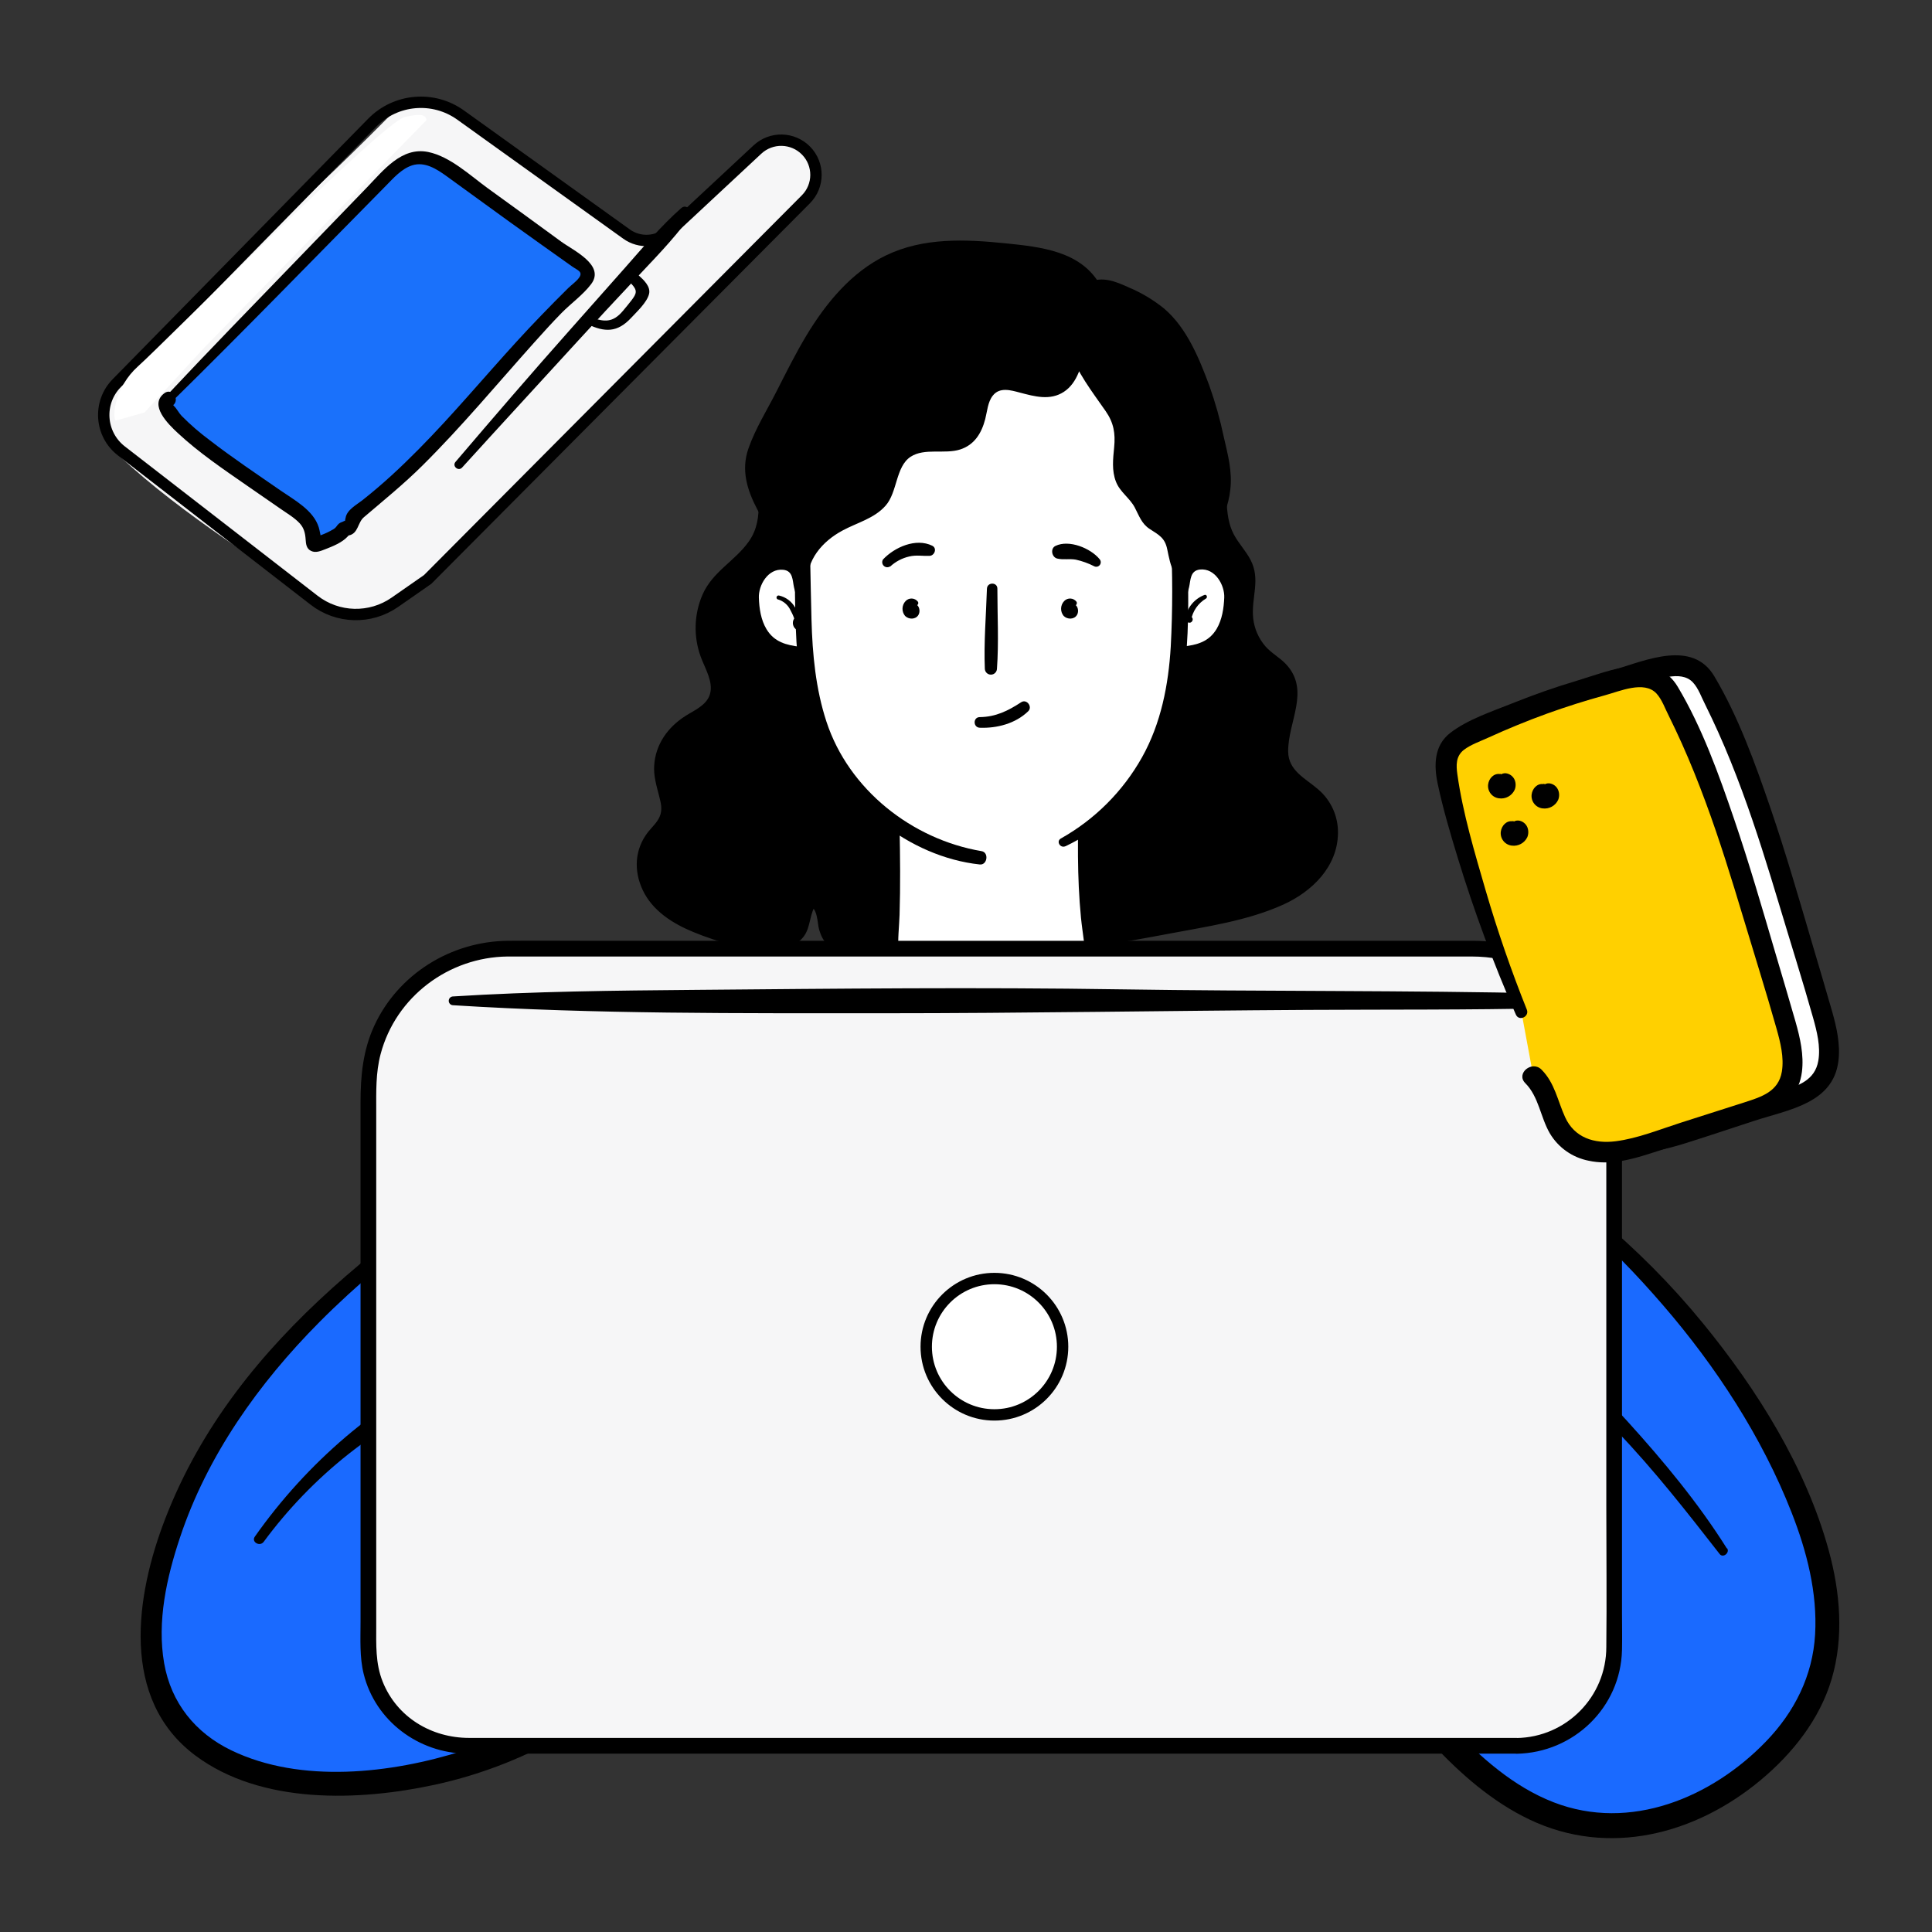
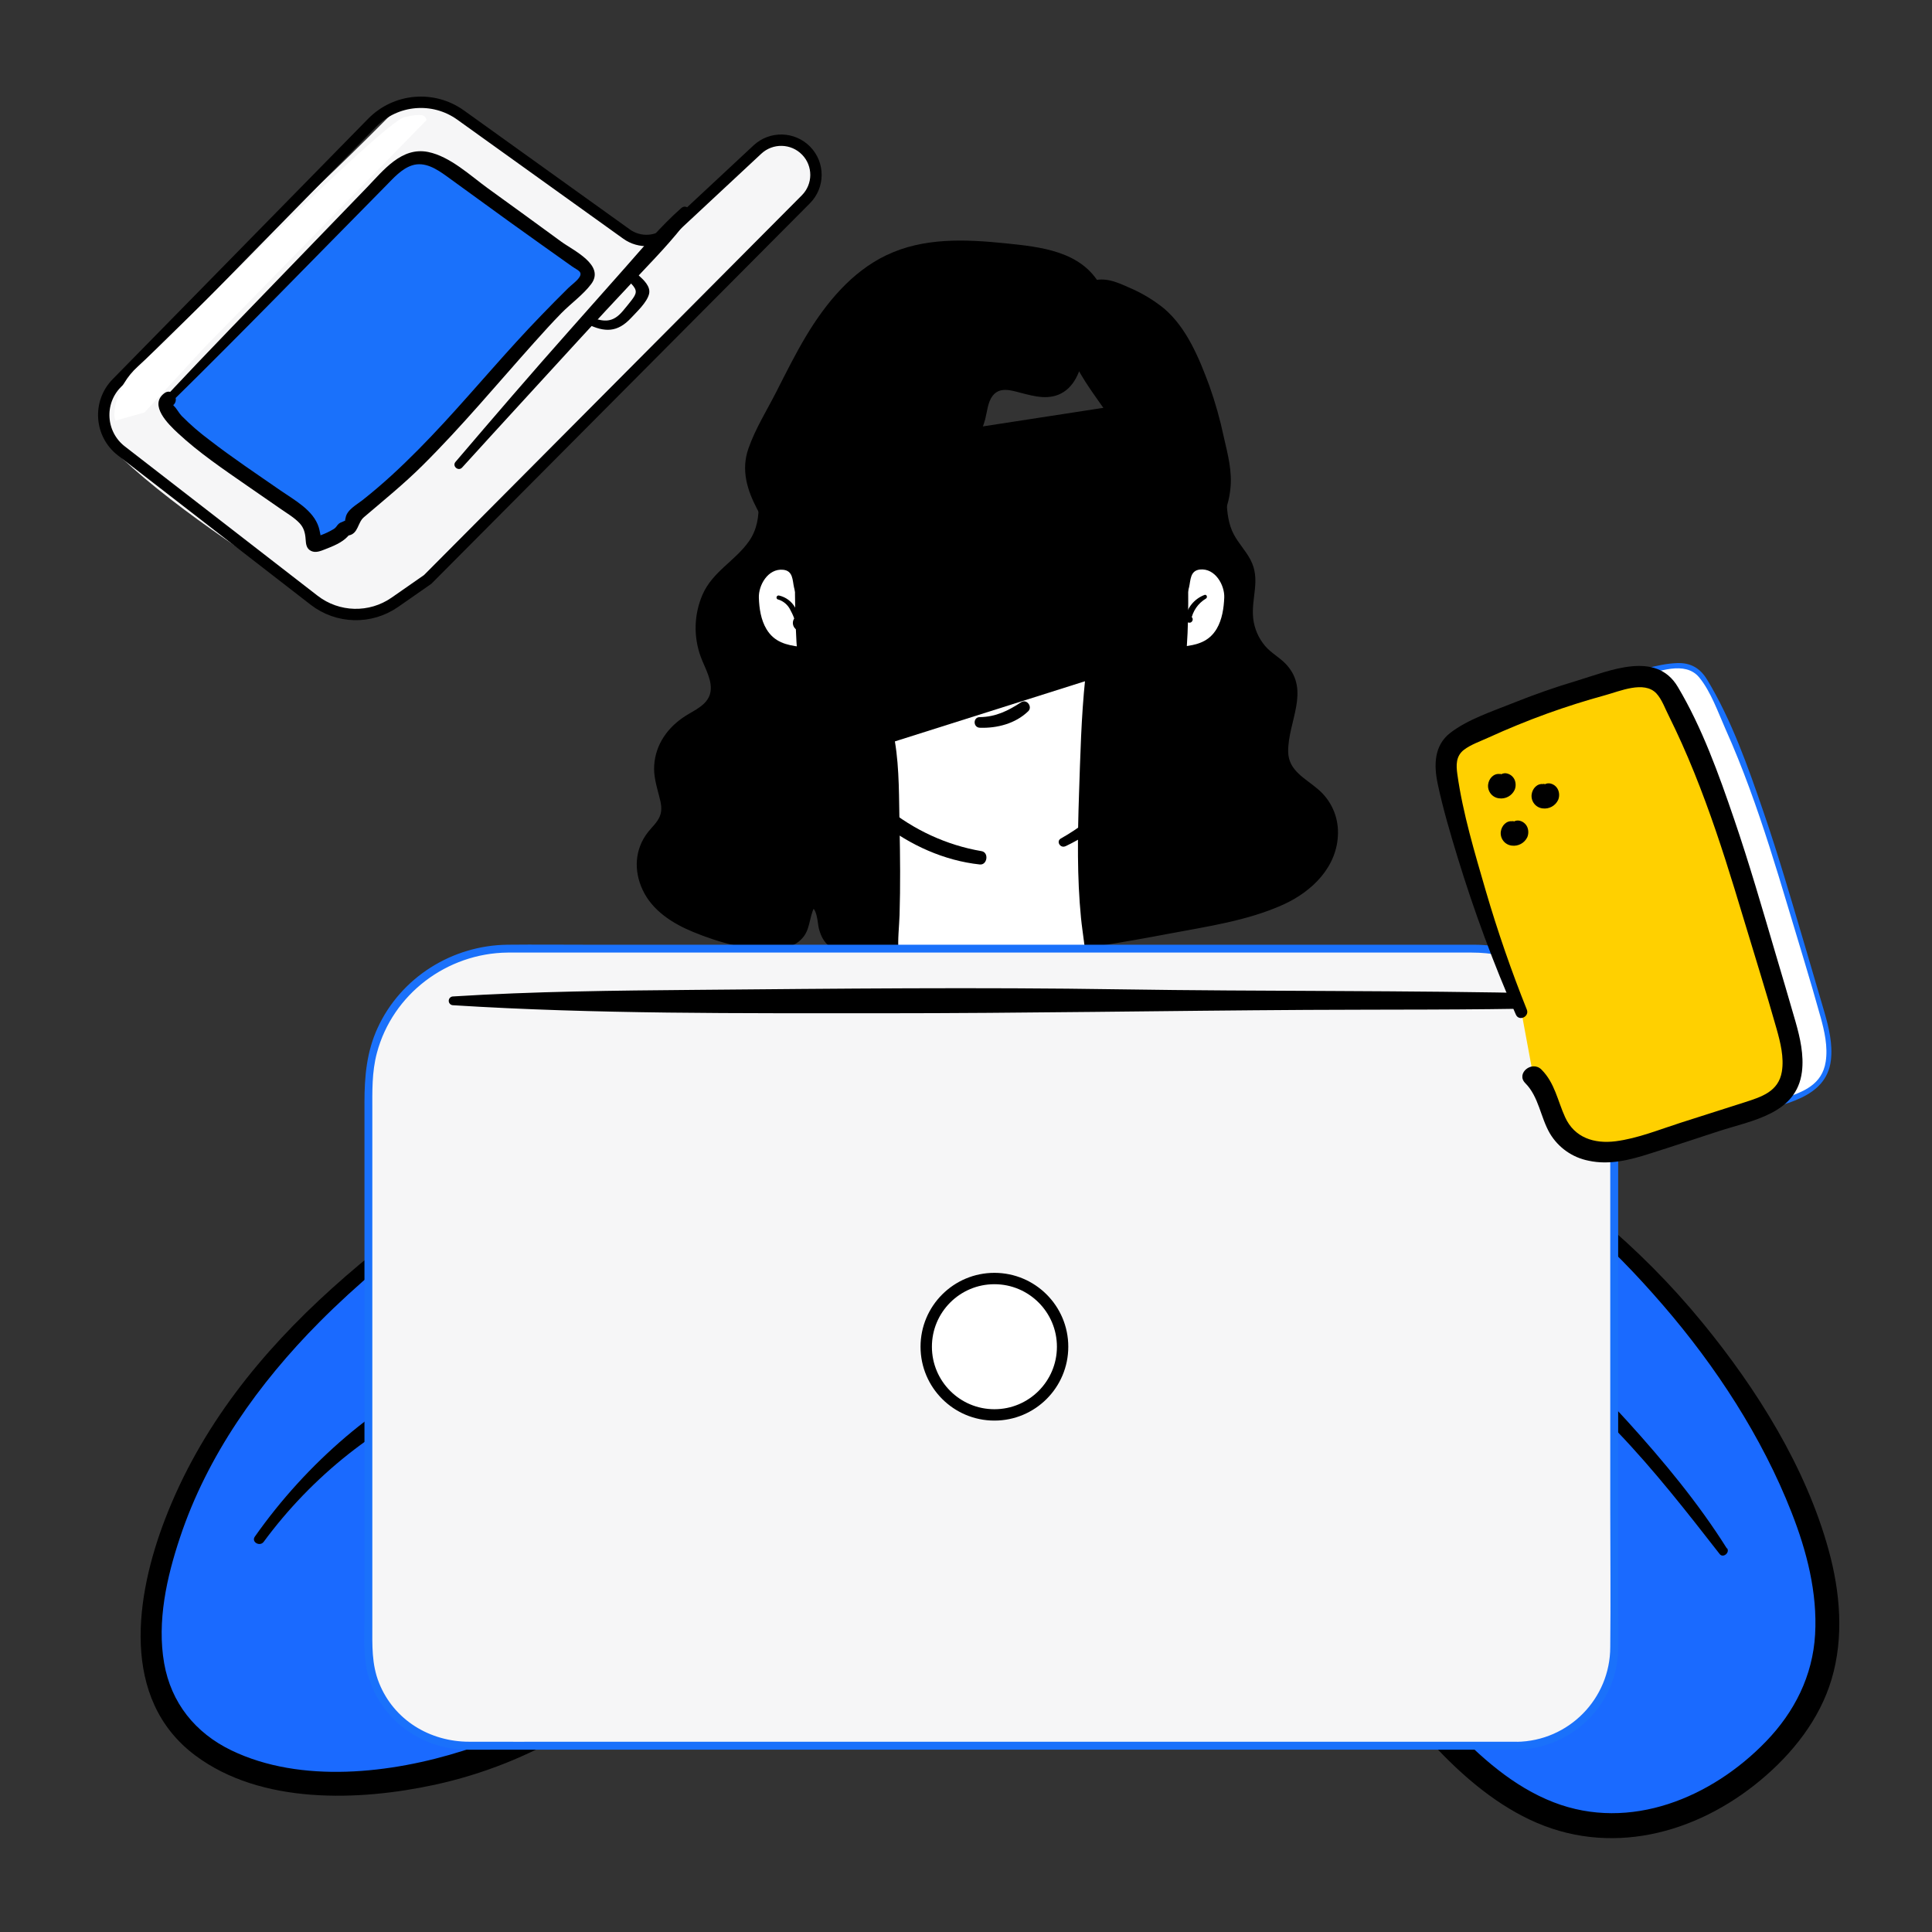
<svg xmlns="http://www.w3.org/2000/svg" width="170px" height="170px" viewBox="0 0 170 170" version="1.1">
  <rect x="0" y="0" width="170" height="170" fill="#333333" stroke="none" />
  <title>box-pricing-1@2x</title>
  <g id="box-pricing-1" stroke="none" stroke-width="1" fill="none" fill-rule="evenodd">
    <g transform="translate(9, 9)">
      <path d="M20.725,44.905 C14.761,41.149 6.835,36.102 1.69,31.286 C1.102,30.738 0.234,29.445 0.052,28.668 C-0.27,27.332 0.981,25.064 1.912,24.054 C9.29,16.031 17.019,9.54 24.687,1.795 C25.348,1.128 25.33,1.112 26.16,0.668 C28.435,-0.544 31.01,0.744 32.752,2.077 C37.544,5.716 42.638,9.274 47.644,12.623 C47.881,12.818 48.172,12.936 48.478,12.961 C48.865,12.946 49.178,12.649 49.445,12.368 L56.561,4.875 C57.87,3.502 59.039,2.653 60.857,3.206 C62.533,3.718 63.164,5.474 62.724,7.169 C62.284,8.863 60.938,9.405 59.724,10.669 C58.377,12.067 57.217,13.679 55.86,15.084 C46.378,24.893 36.224,34.669 25.724,44.406" id="Path" fill="#F6F6F7" fill-rule="nonzero" />
      <path d="M5.83,26.141 L24.813,6.704 C25.621,5.875 26.531,4.997 27.681,4.884 C28.872,4.766 29.963,5.5 30.932,6.201 L42.23,14.351 C42.464,14.52 42.721,14.715 42.767,15.002 C42.832,15.371 42.53,15.695 42.254,15.952 C35.313,22.412 29.94,30.534 22.357,36.228 C21.796,36.647 22.082,37.639 21.393,37.49 C21.119,37.43 21.682,37.767 19.664,38.619 C17.593,39.492 19.34,38.324 17.866,36.629 C16.72,35.31 3.691,27.582 5.833,26.146" id="Path" fill="#1A71FB" fill-rule="nonzero" />
      <path d="M5.896,26.201 C12.163,19.849 18.397,13.45 24.636,7.082 C25.366,6.345 26.112,5.487 27.125,5.16 C28.401,4.739 29.581,5.445 30.591,6.153 C32.459,7.469 34.301,8.835 36.158,10.174 C37.988,11.492 39.819,12.809 41.651,14.125 C42.191,14.512 42.904,15.024 42.312,15.703 C42.021,16.039 41.654,16.328 41.334,16.639 C40.53,17.426 39.74,18.224 38.963,19.036 C36.024,22.111 33.304,25.383 30.421,28.509 C28.943,30.108 27.424,31.671 25.818,33.143 C24.957,33.933 24.07,34.69 23.156,35.416 C22.589,35.864 22.204,36.126 21.861,36.727 C21.51,37.203 21.089,37.622 20.613,37.973 C20.418,38.105 18.957,38.959 18.707,38.674 C18.573,38.519 18.659,37.796 18.586,37.559 C18.154,36.165 16.494,35.333 15.384,34.565 C13.274,33.105 11.136,31.676 9.106,30.101 C8.66,29.756 4.939,27.022 5.927,26.29 C6.096,26.177 5.907,25.897 5.743,26.017 C3.841,27.431 12.182,32.759 13.049,33.357 C14.044,34.048 15.047,34.728 16.037,35.425 C16.587,35.812 17.218,36.192 17.685,36.681 C18.153,37.171 18.326,37.768 18.378,38.437 C18.392,38.673 18.35,38.909 18.581,39.051 C18.811,39.192 19.268,38.953 19.475,38.875 C20.026,38.663 20.791,38.378 21.204,37.928 C21.267,37.833 21.336,37.742 21.41,37.655 C21.435,37.638 21.34,37.795 21.619,37.656 C21.752,37.617 21.87,37.537 21.956,37.429 C21.997,37.361 22.032,37.29 22.058,37.215 C22.323,36.684 22.207,36.625 22.758,36.14 C24.45,34.647 26.219,33.268 27.825,31.676 C31.287,28.246 34.392,24.479 37.668,20.873 C38.467,19.996 39.274,19.126 40.105,18.277 C40.936,17.428 42.036,16.662 42.702,15.718 C42.955,15.365 43.017,15.054 42.799,14.671 C42.58,14.289 42.04,14.025 41.705,13.777 L40.094,12.609 C37.945,11.053 35.795,9.499 33.642,7.948 C32.163,6.877 30.456,5.189 28.607,4.804 C26.458,4.356 24.932,6.412 23.617,7.762 L17.652,13.886 C13.692,17.95 9.728,22.009 5.786,26.088 C5.707,26.171 5.84,26.285 5.92,26.204 L5.896,26.201 Z" id="Path" fill="#1A71FB" fill-rule="nonzero" />
      <path d="M6.099,26.37 C12.466,20.117 18.679,13.701 24.952,7.35 C25.62,6.674 26.325,5.858 27.255,5.553 C28.369,5.192 29.412,5.867 30.281,6.491 C32.138,7.827 33.98,9.188 35.839,10.523 C37.672,11.839 39.51,13.149 41.352,14.454 C41.798,14.769 42.309,14.898 41.974,15.406 C41.746,15.751 41.298,16.055 41.001,16.346 C40.199,17.132 39.415,17.937 38.632,18.744 C35.668,21.796 32.948,25.069 30.064,28.197 C28.586,29.796 27.064,31.359 25.457,32.829 C24.627,33.588 23.766,34.323 22.888,35.015 C22.396,35.405 21.515,35.861 21.41,36.57 C21.404,36.606 21.262,37.079 21.472,36.852 C21.436,36.876 21.322,36.815 21.283,36.844 C21.146,36.936 20.964,36.954 20.819,37.076 C20.588,37.276 20.646,37.374 20.341,37.565 C19.983,37.779 19.605,37.958 19.213,38.1 C19.085,38.136 18.96,38.18 18.839,38.234 L18.756,38.26 L19.189,38.633 C19.341,38.531 19.09,37.532 19.045,37.393 C18.572,35.887 16.917,35.013 15.702,34.171 C13.593,32.708 11.454,31.285 9.422,29.711 C8.556,29.068 7.741,28.361 6.983,27.595 C6.733,27.334 6.567,26.977 6.314,26.733 C6.146,26.564 6.314,26.598 6.202,26.681 C6.879,26.178 6.149,25.088 5.47,25.594 C4.054,26.644 5.84,28.355 6.655,29.113 C8.513,30.841 10.647,32.282 12.725,33.725 C13.721,34.417 14.723,35.099 15.716,35.793 C16.263,36.175 16.91,36.551 17.368,37.044 C17.749,37.457 17.857,37.919 17.893,38.457 C17.923,38.865 17.952,39.273 18.373,39.478 C18.793,39.682 19.252,39.469 19.634,39.322 C20.284,39.07 21.083,38.75 21.573,38.228 C21.64,38.156 21.85,37.958 21.845,37.849 C21.846,37.829 20.815,38.298 21.713,38.109 C22.528,37.935 22.471,36.981 23.011,36.519 C24.764,35.021 26.529,33.594 28.168,31.967 C31.627,28.537 34.748,24.778 37.994,21.151 C38.787,20.266 39.583,19.384 40.407,18.544 C41.232,17.704 42.313,16.935 43.018,15.997 C44.274,14.324 41.439,13.039 40.375,12.257 C38.235,10.69 36.089,9.131 33.938,7.578 C32.389,6.456 30.606,4.764 28.67,4.373 C26.331,3.901 24.72,6.01 23.285,7.494 L17.345,13.639 C13.403,17.718 9.445,21.778 5.565,25.916 C5.25,26.25 5.78,26.691 6.101,26.374 L6.099,26.37 L6.099,26.37 Z" id="Path" fill="#000000" fill-rule="nonzero" />
      <path d="M61.911,8.536 L28.633,41.984 L25.745,43.996 C23.592,45.495 20.715,45.422 18.641,43.816 L1.679,30.676 C-0.214,29.211 -0.404,26.422 1.273,24.713 L23.751,1.798 C25.824,-0.314 29.127,-0.6 31.532,1.125 L46.132,11.597 C47.293,12.43 48.88,12.329 49.926,11.354 L57.648,4.158 C58.868,3.022 60.771,3.068 61.934,4.262 C63.095,5.454 63.085,7.356 61.911,8.536 L61.911,8.536 Z" id="Path" stroke="#000000" />
      <path d="M3.135,23.243 C1.144,25.028 0.852,27.602 1.178,28.009 L3.718,27.292 L8.986,21.579 L28.536,1.56 C28.422,1.148 28.206,0.946 26.627,1.292 C24.668,1.72 5.625,21.012 3.135,23.243 L3.135,23.243 Z" id="Path" fill="#FFFFFF" fill-rule="nonzero" />
      <path d="M31.663,32.139 C35.061,28.395 38.491,24.676 41.901,20.943 C43.505,19.185 45.128,17.444 46.755,15.71 C48.437,13.907 50.224,12.122 51.668,10.126 C51.998,9.658 51.441,8.871 50.943,9.312 C49.149,10.898 47.587,12.758 46.004,14.551 C44.387,16.381 42.768,18.208 41.147,20.031 C37.743,23.861 34.408,27.742 31.082,31.641 C30.761,32.016 31.331,32.505 31.663,32.139 L31.663,32.139 Z" id="Path" fill="#000000" fill-rule="nonzero" />
      <path d="M42.684,19.516 C44.209,20.254 45.329,20.267 46.532,18.974 C47.042,18.424 47.919,17.617 48.109,16.876 C48.278,16.217 47.637,15.627 47.19,15.224 C46.714,14.795 46.129,15.517 46.552,15.968 C47.118,16.567 47.019,16.831 46.56,17.434 C46.315,17.749 46.062,18.057 45.806,18.362 C44.931,19.403 44.156,19.349 42.984,18.905 C42.573,18.75 42.277,19.33 42.683,19.529 L42.684,19.516 Z" id="Path" fill="#000000" fill-rule="nonzero" />
      <path d="M40.966,89.857 C33.283,94.919 25.551,100.023 18.969,106.452 C12.388,112.88 6.954,120.789 4.91,129.758 C3.982,133.823 3.846,138.371 6.116,141.869 C8.843,146.072 14.281,147.618 19.29,147.834 C30.913,148.339 42.652,143.14 50.09,134.193" id="Path" fill="#1A6AFF" fill-rule="nonzero" />
      <path d="M14.193,126.681 C16.327,123.784 18.838,121.184 21.658,118.949 C23.037,117.861 24.485,116.863 25.992,115.961 C26.718,115.527 27.459,115.111 28.217,114.724 C28.649,114.501 29.085,114.289 29.526,114.088 C29.748,113.987 29.971,113.887 30.193,113.792 C30.716,113.647 30.772,113.569 30.364,113.585 L29.661,112.886 L29.675,112.964 L29.942,111.996 L29.884,112.058 L31.074,111.905 L31.019,111.88 C29.888,111.369 28.952,112.875 30.031,113.569 L30.082,113.6 C30.48,113.856 30.938,113.716 31.272,113.447 C31.515,113.241 31.646,112.932 31.626,112.615 C31.614,112.171 31.32,111.785 30.896,111.656 C30.142,111.38 29.359,112.014 28.74,112.363 C27.899,112.842 27.067,113.338 26.253,113.861 C24.569,114.938 22.96,116.127 21.435,117.421 C18.407,120.002 15.716,122.955 13.425,126.209 C13.087,126.688 13.87,127.124 14.204,126.665 L14.193,126.681 L14.193,126.681 Z" id="Path" fill="#000000" fill-rule="nonzero" />
      <path d="M120.499,92.248 C124.25,93.361 127.545,95.632 130.551,98.133 C138.06,104.392 144.14,112.189 148.38,120.997 C151.293,127.063 153.275,134.307 150.418,140.404 C149.441,142.497 147.942,144.318 146.255,145.9 C142.108,149.789 136.398,152.376 130.771,151.558 C124.265,150.61 119.244,145.495 115.036,140.433 C113.414,138.484 111.817,136.483 109.852,134.87" id="Path" fill="#1A6AFF" fill-rule="nonzero" />
      <path d="M142.949,127.249 C140.443,123.262 137.369,119.557 134.211,116.075 C132.636,114.337 131.004,112.656 129.316,111.033 C128.426,110.179 127.518,109.34 126.591,108.517 C125.743,107.767 124.871,106.826 123.861,106.292 C123.082,105.891 122.434,106.815 122.971,107.46 C123.683,108.337 124.766,109.017 125.641,109.754 C126.515,110.49 127.421,111.285 128.286,112.072 C130.019,113.651 131.697,115.287 133.321,116.981 C136.57,120.376 139.433,124.043 142.319,127.745 C142.611,128.121 143.227,127.634 142.976,127.238 L142.949,127.249 L142.949,127.249 Z M40.702,89.407 C26.756,98.46 11.797,108.439 5.547,124.615 C2.922,131.401 1.542,140.495 8.18,145.463 C13.971,149.797 22.562,149.493 29.275,148.04 C37.723,146.198 45.333,141.634 50.937,135.05 C51.932,133.869 50.228,132.158 49.233,133.346 C44.627,138.834 38.553,142.898 31.722,145.06 C25.446,147.052 17.482,147.977 11.352,145.014 C8.191,143.487 6.057,140.844 5.445,137.357 C4.8,133.673 5.667,129.792 6.836,126.295 C9.232,119.077 13.769,112.707 19.091,107.347 C25.681,100.71 33.498,95.49 41.239,90.312 C41.795,89.938 41.279,89.037 40.709,89.407 L40.702,89.407 L40.702,89.407 Z" id="Shape" fill="#000000" fill-rule="nonzero" />
      <path d="M120.372,92.676 C127.142,95.123 132.729,100.514 137.355,105.872 C141.981,111.23 146.05,117.46 148.643,124.084 C149.978,127.484 150.925,131.141 150.714,134.819 C150.505,138.457 148.901,141.639 146.391,144.236 C141.616,149.18 134.434,152.19 127.714,149.589 C124.154,148.214 121.231,145.584 118.647,142.863 C115.864,139.926 113.579,136.506 110.337,134.041 C109.447,133.373 108.334,134.833 109.153,135.576 C112.077,138.266 114.355,141.554 117.054,144.454 C119.502,147.084 122.312,149.547 125.583,151.104 C132.542,154.422 140.188,152.419 145.924,147.633 C148.734,145.29 151.115,142.293 152.167,138.753 C153.262,135.064 152.919,131.072 151.909,127.406 C149.906,120.105 145.588,113.228 140.826,107.412 C138.056,104.029 134.968,100.92 131.604,98.127 C128.339,95.419 124.777,92.867 120.608,91.819 C120.047,91.679 119.84,92.487 120.372,92.673 L120.372,92.676 L120.372,92.676 Z M57.532,31.595 C58.224,34.042 58.867,36.828 57.512,38.969 C56.749,40.175 55.465,40.949 54.539,42.035 C53.102,43.759 52.644,46.098 53.325,48.238 C53.79,49.644 54.751,51.093 54.228,52.479 C53.725,53.814 52.127,54.306 51.037,55.224 C49.859,56.241 49.278,57.788 49.498,59.33 C49.682,60.54 50.363,61.757 49.989,62.925 C49.7,63.833 48.848,64.434 48.361,65.25 C47.515,66.661 47.9,68.563 48.923,69.849 C49.947,71.135 51.48,71.91 53.029,72.462 C54.751,73.079 56.546,73.473 58.369,73.636 C59.285,73.716 60.333,73.69 60.956,73.011 C61.717,72.179 61.481,70.746 62.271,69.943 C63.057,69.878 63.544,70.788 63.684,71.563 C63.824,72.337 63.907,73.251 64.574,73.67 C64.873,73.831 65.203,73.925 65.542,73.948 C76.683,75.396 87.992,73.69 98.968,71.296 C102.385,70.55 106.277,69.335 107.57,66.085 C108.137,64.658 108.037,62.914 107.073,61.717 C106.148,60.564 104.55,60.013 103.861,58.704 C102.526,56.172 105.418,52.677 103.723,50.381 C103.304,49.815 102.675,49.455 102.143,48.997 C100.864,47.877 100.183,46.224 100.303,44.529 C100.378,43.568 100.714,42.604 100.525,41.656 C100.303,40.466 99.302,39.592 98.721,38.528 C97.339,35.998 98.403,32.754 97.386,30.055 C96.393,27.421 93.263,25.799 90.538,26.509" id="Shape" fill="#000000" fill-rule="nonzero" />
      <path d="M57.127,31.703 C57.654,33.888 58.317,36.621 56.904,38.623 C55.676,40.376 53.718,41.273 52.817,43.32 C52.063,45.06 52.008,47.023 52.663,48.802 C53.022,49.79 53.776,50.974 53.478,52.055 C53.197,53.052 52.109,53.488 51.306,54.002 C49.764,54.988 48.683,56.483 48.563,58.352 C48.503,59.276 48.763,60.132 48.992,61.022 C49.157,61.654 49.315,62.25 49.037,62.876 C48.814,63.383 48.369,63.777 48.024,64.211 C46.847,65.715 46.745,67.595 47.55,69.31 C48.4,71.124 50.162,72.247 51.954,72.988 C54.179,73.914 57.011,74.735 59.456,74.512 C60.369,74.43 61.225,74.105 61.768,73.338 C62.355,72.508 62.224,71.306 62.854,70.541 L62.264,70.785 C62.912,70.814 62.943,72.274 63.05,72.688 C63.219,73.34 63.495,73.934 64.071,74.328 C64.674,74.748 65.468,74.773 66.174,74.859 C67.245,74.988 68.318,75.09 69.393,75.164 C73.553,75.428 77.727,75.359 81.875,74.96 C85.909,74.59 89.885,73.909 93.868,73.157 C97.225,72.521 100.783,72.018 103.92,70.596 C106.457,69.448 108.697,67.259 108.731,64.311 C108.756,62.829 108.115,61.413 106.984,60.455 C105.872,59.489 104.37,58.824 104.348,57.144 C104.312,54.516 106.328,51.764 104.158,49.443 C103.604,48.851 102.863,48.473 102.332,47.855 C101.741,47.163 101.371,46.311 101.27,45.407 C101.077,43.585 101.956,42.014 101.032,40.254 C100.618,39.466 99.989,38.819 99.568,38.029 C99.085,37.128 98.976,36.091 98.93,35.085 C98.841,33.212 98.97,31.283 98.235,29.512 C96.992,26.504 93.432,24.657 90.297,25.654 C89.184,26.007 89.663,27.527 90.769,27.367 C93.016,27.042 95.519,28.166 96.411,30.324 C97.381,32.678 96.573,35.395 97.345,37.813 C97.735,39.035 98.536,39.876 99.17,40.957 C99.973,42.328 99.232,43.729 99.312,45.198 C99.377,46.261 99.699,47.292 100.251,48.202 C100.919,49.328 102.013,49.819 102.832,50.778 C104.167,52.347 102.692,55.05 102.645,56.859 C102.6,57.751 102.827,58.635 103.295,59.396 C103.927,60.368 104.95,60.902 105.814,61.621 C107.976,63.452 107.084,66.424 105.104,67.998 C103.391,69.361 101.15,69.956 99.054,70.432 C92.981,71.842 86.815,72.815 80.603,73.344 C77.453,73.61 74.29,73.684 71.131,73.567 C69.695,73.509 68.263,73.404 66.834,73.253 C66.076,73.171 65.128,73.269 64.743,72.521 C64.483,72.018 64.536,71.348 64.345,70.81 C64.058,69.991 63.455,69.208 62.533,69.114 C61.505,69.01 61.103,70.142 60.874,70.952 C60.742,71.415 60.704,72.036 60.366,72.399 C59.952,72.844 59.24,72.81 58.689,72.786 C57.113,72.683 55.557,72.38 54.058,71.885 C51.758,71.164 48.08,69.437 48.839,66.371 C49.11,65.276 50.14,64.631 50.63,63.65 C51.197,62.517 50.914,61.336 50.603,60.177 C50.202,58.684 50.258,57.213 51.391,56.031 C52.201,55.188 53.373,54.79 54.192,53.951 C56.437,51.655 53.981,49.141 53.818,46.609 C53.728,45.154 54.179,43.717 55.084,42.575 C55.99,41.462 57.227,40.692 58.008,39.46 C59.547,37.026 58.735,34.015 57.928,31.481 C57.86,31.27 57.638,31.15 57.424,31.21 C57.211,31.269 57.083,31.488 57.136,31.703 L57.127,31.703 L57.127,31.703 Z" id="Path" fill="#000000" fill-rule="nonzero" />
      <path d="M69.324,56.37 C69.552,62.221 69.547,68.075 69.308,73.932 C69.279,74.664 69.264,75.462 69.704,76.05 C70.062,76.53 70.656,76.768 71.224,76.958 C75.999,78.532 81.174,78.384 85.851,76.539 C86.186,76.43 86.494,76.251 86.754,76.014 C87.324,75.422 87.224,74.479 87.097,73.667 C86.098,67.305 86.854,57.146 87.195,50.714" id="Path" fill="#FFFFFF" fill-rule="nonzero" />
      <path d="M68.906,56.369 C68.67,58.971 68.875,61.661 68.837,64.273 C68.799,66.885 68.71,69.541 68.614,72.176 C68.559,73.916 68.131,76.103 69.871,77.18 C71.611,78.257 74.043,78.515 76.015,78.7 C78.243,78.893 80.488,78.751 82.674,78.277 C84.252,77.941 87.186,77.485 87.791,75.705 C88.052,74.928 87.914,74.114 87.791,73.326 C87.647,72.343 87.551,71.353 87.484,70.36 C87.351,68.358 87.324,66.355 87.344,64.366 C87.387,59.812 87.889,55.259 87.896,50.709 C87.896,49.788 86.586,49.83 86.492,50.709 C86.136,54.098 86.058,57.551 85.942,60.944 C85.822,64.544 85.767,68.171 86.118,71.76 C86.187,72.461 86.294,73.155 86.381,73.851 C86.439,74.312 86.521,74.757 86.336,75.186 C86.065,75.825 85.17,76.003 84.556,76.21 C80.552,77.542 76.237,77.627 72.183,76.452 C71.184,76.159 70.161,75.921 70.063,74.71 C69.976,73.658 70.121,72.556 70.154,71.499 C70.232,68.939 70.207,66.382 70.154,63.814 C70.096,61.32 70.154,58.697 69.745,56.249 C69.662,55.753 68.961,55.924 68.923,56.361 L68.906,56.369 L68.906,56.369 Z" id="Path" fill="#000000" fill-rule="nonzero" />
-       <path d="M61.726,34.505 C61.639,37.709 61.646,40.913 61.677,44.117 C61.728,49.268 62.153,54.812 65.315,59.102 C68.641,63.615 74.689,67.272 80.445,66.445 C85.327,65.739 89.841,61.981 92.209,57.654 C94.255,53.907 94.669,50.205 94.785,45.937 C94.901,41.651 94.758,37.361 94.355,33.092 C94.046,29.797 93.552,26.417 91.908,23.553 C88.195,17.07 79.337,14.985 72.166,17.052 C70.192,17.619 68.259,18.465 66.728,19.833 C63.066,23.111 62.465,28.526 62.104,33.428" id="Path" fill="#FFFFFF" fill-rule="nonzero" />
      <path d="M77.842,42.797 C77.767,45.14 77.562,47.523 77.658,49.864 C77.676,50.145 77.909,50.363 78.19,50.363 C78.472,50.363 78.705,50.145 78.723,49.864 C78.892,47.528 78.761,45.14 78.761,42.797 C78.761,42.206 77.871,42.208 77.842,42.797 Z" id="Path" fill="#000000" fill-rule="nonzero" />
      <path d="M61.421,48.297 C60.271,48.457 59.117,48.034 58.344,47.169 C57.538,46.25 57.282,44.977 57.196,43.758 C57.149,43.12 57.153,42.434 57.496,41.891 C57.777,41.501 58.151,41.187 58.584,40.979 C58.981,40.726 59.431,40.57 59.899,40.523 C60.377,40.482 60.837,40.714 61.089,41.121 C61.169,41.294 61.223,41.477 61.25,41.664 C61.413,42.525 61.576,43.387 61.739,44.25" id="Path" fill="#FFFFFF" fill-rule="nonzero" />
      <path d="M61.421,47.915 C60.182,47.766 59.129,47.499 58.442,46.357 C57.954,45.543 57.805,44.533 57.774,43.603 C57.73,42.513 58.564,41.004 59.906,41.135 C60.796,41.222 60.725,42.063 60.869,42.693 C61.003,43.26 61.156,43.823 61.303,44.386 C61.428,44.873 62.269,44.791 62.204,44.264 C62.035,42.871 62.226,40.425 60.489,39.998 C59.076,39.651 57.169,40.815 56.744,42.181 C55.879,44.951 58.028,49.806 61.528,48.676 C61.704,48.62 61.815,48.446 61.791,48.262 C61.766,48.079 61.613,47.939 61.428,47.933 L61.421,47.915 L61.421,47.915 Z" id="Path" fill="#000000" fill-rule="nonzero" />
      <path d="M95.07,48.297 C96.219,48.457 97.373,48.034 98.147,47.169 C98.952,46.25 99.208,44.977 99.295,43.758 C99.342,43.12 99.337,42.434 98.994,41.891 C98.714,41.501 98.34,41.187 97.906,40.979 C97.51,40.726 97.059,40.57 96.591,40.523 C96.114,40.482 95.653,40.714 95.401,41.121 C95.322,41.294 95.268,41.477 95.241,41.664 C95.078,42.525 94.915,43.387 94.751,44.25" id="Path" fill="#FFFFFF" fill-rule="nonzero" />
      <path d="M94.97,48.662 C98.472,49.792 100.62,44.935 99.754,42.167 C99.345,40.85 97.529,39.693 96.147,39.942 C94.285,40.294 94.472,42.788 94.294,44.241 C94.229,44.761 95.068,44.855 95.184,44.363 C95.331,43.8 95.484,43.237 95.629,42.67 C95.774,42.049 95.707,41.208 96.592,41.112 C97.927,40.981 98.768,42.49 98.724,43.58 C98.686,44.51 98.537,45.52 98.056,46.334 C97.369,47.485 96.316,47.752 95.077,47.892 C94.892,47.899 94.739,48.038 94.714,48.221 C94.689,48.405 94.8,48.58 94.977,48.635 L94.97,48.662 L94.97,48.662 Z" id="Path" fill="#000000" fill-rule="nonzero" />
      <path d="M84.744,65.468 C90.634,62.66 94.311,57.002 95.161,50.621 C95.624,47.166 95.593,43.626 95.497,40.146 C95.399,36.586 95.21,32.986 94.607,29.466 C94.109,26.518 93.128,23.663 91.205,21.333 C89.588,19.371 87.423,17.938 85.069,16.999 C80.147,15.028 74.271,15.179 69.44,17.346 C63.024,20.221 61.875,27.107 61.497,33.42 C61.45,34.192 62.625,34.176 62.692,33.42 C63.137,28.271 63.764,22.154 68.646,19.211 C72.949,16.619 78.721,16.289 83.442,17.813 C85.708,18.513 87.769,19.752 89.45,21.425 C91.406,23.427 92.469,26.006 93.043,28.709 C93.71,31.813 93.875,35.048 94.017,38.21 C94.187,41.433 94.187,44.663 94.017,47.886 C93.817,51.268 93.161,54.644 91.492,57.63 C89.814,60.624 87.343,63.098 84.35,64.779 C83.905,65.028 84.297,65.669 84.748,65.46 L84.744,65.468 L84.744,65.468 Z" id="Path" fill="#000000" fill-rule="nonzero" />
      <path d="M61.33,34.506 C60.967,38.407 60.865,42.328 61.023,46.243 C61.147,49.529 61.526,52.878 62.792,55.941 C65.157,61.664 70.995,66.399 77.212,67.066 C77.879,67.138 78.035,66.007 77.37,65.894 C71.245,64.859 65.682,60.474 63.722,54.504 C62.772,51.612 62.487,48.57 62.405,45.539 C62.304,41.862 62.284,38.197 62.12,34.515 C62.104,34.308 61.932,34.148 61.725,34.148 C61.518,34.148 61.345,34.308 61.33,34.515 L61.33,34.506 L61.33,34.506 Z" id="Path" fill="#000000" fill-rule="nonzero" />
      <path d="M59.461,43.746 C59.941,43.89 60.338,44.232 60.551,44.685 C60.723,45.008 61.081,45.704 60.945,46.083 L61.412,45.958 L61.364,45.722 C61.586,45.446 61.197,45.044 60.965,45.324 C60.828,45.464 60.755,45.654 60.765,45.85 C60.775,46.046 60.866,46.229 61.016,46.354 C61.088,46.423 61.19,46.449 61.285,46.424 C61.381,46.399 61.457,46.326 61.486,46.232 C61.682,45.669 61.263,44.912 60.961,44.452 C60.66,43.921 60.151,43.541 59.557,43.404 C59.494,43.387 59.428,43.404 59.382,43.45 C59.336,43.495 59.317,43.562 59.334,43.624 C59.35,43.687 59.399,43.736 59.461,43.753 L59.461,43.746 Z M96.987,43.349 C96.09,43.689 95.441,44.481 95.285,45.427 C95.247,45.571 95.331,45.718 95.474,45.759 L95.612,45.786 C95.952,45.855 96.097,45.33 95.756,45.265 L95.616,45.241 L95.803,45.57 C95.943,44.773 96.424,44.077 97.12,43.665 C97.278,43.565 97.18,43.28 96.987,43.349 L96.987,43.349 Z M71.772,44.173 C71.812,44.104 71.812,44.019 71.772,43.95 C71.647,43.783 71.455,43.68 71.247,43.667 C71.039,43.654 70.836,43.733 70.691,43.883 C70.342,44.243 70.319,44.807 70.637,45.194 C70.953,45.516 71.561,45.53 71.81,45.116 C72.059,44.702 71.81,44.003 71.256,44.144 C71.148,44.173 71.059,44.251 71.016,44.354 C70.972,44.458 70.979,44.575 71.033,44.673 C71.059,44.721 71.092,44.765 71.131,44.802 C71.196,44.864 71.131,44.802 71.131,44.784 C71.138,44.748 71.152,44.713 71.174,44.682 C71.174,44.669 71.216,44.682 71.216,44.682 C71.216,44.682 71.154,44.651 71.189,44.682 C71.154,44.652 71.133,44.608 71.131,44.562 C71.11,44.434 71.186,44.309 71.309,44.268 C71.465,44.233 71.654,44.371 71.754,44.193 L71.772,44.173 L71.772,44.173 Z M85.725,44.173 C85.765,44.104 85.765,44.019 85.725,43.95 C85.6,43.783 85.408,43.68 85.2,43.667 C84.992,43.654 84.789,43.733 84.644,43.883 C84.296,44.243 84.273,44.807 84.591,45.194 C84.907,45.516 85.514,45.53 85.763,45.116 C86.012,44.702 85.763,44.003 85.209,44.144 C85.101,44.173 85.013,44.251 84.969,44.354 C84.926,44.458 84.932,44.575 84.987,44.673 C85.012,44.721 85.045,44.765 85.085,44.802 C85.149,44.864 85.085,44.802 85.085,44.784 C85.092,44.748 85.106,44.713 85.127,44.682 C85.127,44.669 85.169,44.682 85.169,44.682 C85.169,44.682 85.107,44.651 85.142,44.682 C85.107,44.652 85.086,44.608 85.085,44.562 C85.064,44.434 85.139,44.309 85.263,44.268 C85.418,44.233 85.607,44.371 85.719,44.193 L85.725,44.173 L85.725,44.173 Z M69.324,40.855 C69.799,40.415 70.381,40.108 71.012,39.965 C71.631,39.818 72.185,39.936 72.792,39.911 C73.237,39.893 73.478,39.244 73.033,39.021 C71.593,38.311 69.711,39.15 68.698,40.227 C68.585,40.404 68.61,40.635 68.759,40.783 C68.907,40.931 69.139,40.955 69.315,40.841 L69.324,40.855 L69.324,40.855 Z M87.755,40.2 C86.961,39.234 85.067,38.46 83.877,39.034 C83.403,39.257 83.536,40.022 84.019,40.147 C84.553,40.276 85.114,40.147 85.661,40.244 C86.222,40.368 86.765,40.563 87.277,40.825 C87.448,40.914 87.657,40.867 87.775,40.714 C87.892,40.562 87.884,40.347 87.755,40.204 L87.755,40.2 L87.755,40.2 Z M77.212,55.035 C78.734,55.093 80.358,54.666 81.473,53.586 C81.88,53.193 81.346,52.474 80.856,52.79 C79.704,53.544 78.62,54.083 77.212,54.1 C76.609,54.1 76.611,55.01 77.212,55.035 L77.212,55.035 Z" id="Shape" fill="#000000" fill-rule="nonzero" />
      <path d="M61.657,42.409 C61.336,40.282 62.756,38.447 64.572,37.292 C65.933,36.429 67.722,36.106 68.646,34.782 C69.509,33.547 69.393,31.7 70.566,30.755 C72.123,29.498 74.831,30.739 76.244,29.324 C77.41,28.158 76.911,25.853 78.278,24.93 C79.835,23.877 81.998,25.766 83.764,25.119 C85.117,24.625 85.531,22.947 85.749,21.523 C86.233,22.919 86.942,24.226 87.847,25.393 C88.633,26.405 89.594,27.373 89.85,28.628 C90.172,30.199 89.329,31.965 90.108,33.369 C90.382,33.856 90.82,34.226 91.196,34.64 C91.806,35.307 91.883,36.513 92.707,36.889 C95.103,37.986 94.186,39.481 95.06,41.019 C94.769,39.326 96.54,38.413 97.441,36.949 C98.198,35.714 98.564,34.278 98.491,32.831 C98.422,31.496 97.982,30.21 97.721,28.897 C97.241,26.474 96.033,23.419 94.829,21.259 C93.445,18.767 91.975,17.903 89.367,16.76 C88.662,16.45 87.825,16.145 87.158,16.537 C86.579,15.336 85.418,14.497 84.169,14.027 C82.921,13.558 81.582,13.409 80.258,13.266 C76.82,12.895 73.222,12.545 70.023,13.831 C67.671,14.775 65.72,16.544 64.182,18.562 C62.645,20.58 61.483,22.852 60.331,25.11 L58.388,28.915 C57.865,29.943 57.327,31.017 57.302,32.172 C57.274,33.463 57.888,34.673 58.513,35.803 C59.461,37.509 60.472,39.179 61.546,40.812" id="Path" fill="#000000" fill-rule="nonzero" />
      <path d="M61.76,42.41 C61.537,40.161 63.039,38.332 64.913,37.275 C66.134,36.583 67.638,36.245 68.584,35.141 C69.672,33.875 69.403,31.679 70.884,30.742 C72.206,29.908 73.931,30.52 75.361,30.05 C76.447,29.69 76.93,28.791 77.203,27.747 C77.393,27.02 77.468,26.19 77.911,25.551 C78.645,24.501 79.856,24.77 80.899,25.044 C82.03,25.342 83.289,25.745 84.35,25.019 C85.412,24.294 85.73,22.794 85.925,21.573 L85.567,21.573 C86.306,23.618 87.525,25.133 88.769,26.877 C89.55,27.968 89.777,29.036 89.659,30.364 C89.579,31.285 89.417,32.26 89.768,33.147 C90.12,34.035 90.945,34.522 91.383,35.332 C91.713,35.942 91.882,36.605 92.483,37.006 C93.421,37.635 94.069,38.005 94.313,39.168 C94.458,39.856 94.536,40.503 94.874,41.128 C94.965,41.306 95.288,41.231 95.266,41.022 C95.103,39.511 96.398,38.659 97.23,37.593 C97.961,36.638 98.436,35.512 98.612,34.322 C98.819,32.987 98.585,31.708 98.276,30.411 C97.936,28.982 97.646,27.547 97.179,26.152 C96.4,23.816 95.413,21.235 93.768,19.366 C92.347,17.822 90.502,16.732 88.464,16.231 C88.184,16.168 87.556,16.322 87.352,16.231 C86.969,16.077 86.622,15.379 86.299,15.08 C85.409,14.25 84.25,13.77 83.075,13.49 C80.055,12.793 76.948,12.556 73.857,12.784 C67.872,13.258 64.158,17.537 61.457,22.519 C60.538,24.216 59.677,25.952 58.803,27.672 C58.135,28.962 57.288,30.306 57.13,31.779 C56.972,33.252 57.641,34.623 58.333,35.891 C59.26,37.611 60.282,39.277 61.397,40.881 C61.515,41.048 61.782,40.899 61.673,40.721 C60.594,38.941 59.464,37.188 58.485,35.352 C57.837,34.138 57.294,32.86 57.561,31.454 C57.753,30.444 58.273,29.523 58.732,28.617 C60.567,25.002 62.24,21.103 64.868,17.973 C67.62,14.695 71.18,13.096 75.448,13.1 C77.578,13.126 79.702,13.309 81.805,13.65 C83.872,13.963 85.957,14.687 86.998,16.642 C87.043,16.719 87.135,16.756 87.22,16.731 C88.446,16.215 90.137,17.281 91.225,17.884 C92.162,18.389 92.993,19.068 93.673,19.886 C95.321,21.913 96.343,24.672 97.068,27.147 C97.853,29.783 98.848,32.932 97.876,35.624 C97.388,36.959 96.429,37.802 95.577,38.883 C95.057,39.551 94.772,40.196 94.859,41.039 L95.25,40.935 C94.645,39.756 94.894,38.321 93.839,37.375 C93.53,37.097 93.157,36.963 92.821,36.732 C92.311,36.38 92.142,35.926 91.884,35.397 C91.439,34.507 90.536,33.917 90.186,33.001 C89.779,31.928 90.12,30.789 90.137,29.681 C90.162,28.836 89.943,28.003 89.506,27.28 C88.989,26.417 88.268,25.694 87.681,24.879 C86.944,23.838 86.354,22.7 85.928,21.497 C85.874,21.348 85.612,21.306 85.581,21.497 C85.445,22.343 85.289,23.242 84.835,23.983 C84.152,25.095 83.055,25.22 81.86,24.955 C80.666,24.69 79.315,24.054 78.196,24.801 C77.246,25.436 77.132,26.666 76.861,27.674 C76.587,28.72 76.118,29.53 74.999,29.808 C74.157,30.017 73.267,29.914 72.411,29.99 C71.089,30.106 70.121,30.633 69.587,31.881 C69.338,32.46 69.214,33.078 69.002,33.661 C68.656,34.666 67.92,35.49 66.96,35.946 C65.504,36.716 64.049,37.239 62.91,38.492 C61.907,39.604 61.375,40.939 61.555,42.421 C61.571,42.544 61.764,42.548 61.753,42.421 L61.76,42.41 L61.76,42.41 Z" id="Path" fill="#000000" fill-rule="nonzero" />
      <path d="M62.049,42.41 C61.909,40.292 63.362,38.628 65.142,37.678 C66.423,36.986 67.932,36.623 68.924,35.495 C69.976,34.311 69.801,32.06 71.129,31.19 C72.353,30.391 74.126,30.987 75.483,30.551 C76.749,30.144 77.37,29.107 77.691,27.881 C77.864,27.214 77.913,26.366 78.358,25.812 C78.968,25.033 79.947,25.336 80.754,25.549 C82.043,25.887 83.404,26.27 84.615,25.476 C85.825,24.682 86.221,23.071 86.444,21.713 L85.051,21.713 C85.801,23.803 87.031,25.371 88.279,27.162 C88.998,28.193 89.156,29.12 89.036,30.36 C88.938,31.377 88.813,32.409 89.196,33.386 C89.55,34.298 90.4,34.81 90.845,35.646 C91.227,36.369 91.448,37.086 92.169,37.549 C92.992,38.078 93.503,38.334 93.706,39.329 C93.864,40.076 93.977,40.75 94.338,41.438 C94.698,42.126 95.995,41.854 95.895,41.013 C95.742,39.66 97.054,38.826 97.791,37.854 C98.608,36.746 99.114,35.44 99.257,34.071 C99.444,32.482 99.035,30.983 98.683,29.447 C98.359,27.911 97.932,26.399 97.406,24.92 C96.516,22.53 95.43,19.858 93.443,18.16 C92.514,17.404 91.483,16.783 90.38,16.316 C89.176,15.77 88.048,15.283 86.766,15.844 L87.83,16.124 C86.159,13.085 82.568,12.727 79.462,12.408 C75.933,12.05 72.262,11.886 68.98,13.463 C65.931,14.927 63.691,17.655 61.975,20.492 C61.001,22.109 60.162,23.803 59.305,25.485 C58.478,27.111 57.461,28.729 56.858,30.458 C56.19,32.362 56.74,34.122 57.643,35.835 C58.64,37.731 59.672,39.618 61.085,41.244 C61.59,41.823 62.376,41.086 62.087,40.472 C61.197,38.583 59.98,36.886 58.989,35.048 C58.413,33.98 57.89,32.841 58.099,31.595 C58.266,30.631 58.767,29.75 59.212,28.887 C61.007,25.313 62.67,21.44 65.262,18.356 C67.932,15.187 71.318,13.646 75.45,13.654 C77.526,13.673 79.598,13.845 81.649,14.168 C83.569,14.458 85.531,15.078 86.486,16.91 C86.666,17.219 87.032,17.366 87.376,17.268 C88.433,16.823 89.984,17.864 90.914,18.38 C91.804,18.857 92.593,19.503 93.234,20.283 C94.792,22.241 95.759,24.902 96.467,27.271 C97.221,29.792 98.229,32.85 97.281,35.419 C96.536,37.437 93.997,38.646 94.226,41 L95.784,40.577 C95.145,39.313 95.421,37.925 94.28,36.883 C93.928,36.563 93.501,36.414 93.132,36.14 C92.763,35.867 92.627,35.455 92.422,35.028 C92,34.164 91.087,33.577 90.756,32.705 C90.382,31.75 90.756,30.622 90.756,29.63 C90.764,28.689 90.507,27.766 90.015,26.964 C89.483,26.106 88.751,25.394 88.159,24.581 C87.441,23.585 86.866,22.492 86.453,21.335 C86.23,20.741 85.182,20.561 85.06,21.335 C84.937,22.109 84.806,23.002 84.374,23.691 C83.809,24.595 82.962,24.637 82.003,24.426 C80.668,24.132 79.219,23.505 77.933,24.33 C76.74,25.095 76.669,26.555 76.298,27.777 C75.713,29.717 73.899,29.301 72.277,29.465 C70.838,29.612 69.743,30.248 69.162,31.601 C68.851,32.313 68.717,33.09 68.426,33.802 C68.036,34.719 67.313,35.217 66.461,35.651 C64.939,36.414 63.517,37.077 62.423,38.441 C61.473,39.571 61.061,41.057 61.292,42.515 C61.361,42.96 62.098,42.851 62.069,42.41 L62.049,42.41 L62.049,42.41 Z" id="Path" fill="#000000" fill-rule="nonzero" />
      <path d="M124.45,144.613 L32.002,144.613 C29.724,144.613 27.54,143.708 25.93,142.098 C24.32,140.487 23.416,138.302 23.416,136.025 L23.416,86.723 C23.413,83.473 24.703,80.356 27.001,78.058 C29.299,75.76 32.417,74.471 35.667,74.474 L120.786,74.474 C124.036,74.471 127.153,75.76 129.452,78.058 C131.75,80.356 133.04,83.473 133.037,86.723 L133.037,136.025 C133.037,138.302 132.133,140.487 130.523,142.098 C128.912,143.708 126.728,144.613 124.45,144.613 Z" id="Path" fill="#FFFFFF" fill-rule="nonzero" />
      <path d="M124.45,144.613 L32.002,144.613 C29.724,144.613 27.54,143.708 25.93,142.098 C24.32,140.487 23.416,138.302 23.416,136.025 L23.416,86.723 C23.413,83.473 24.703,80.356 27.001,78.058 C29.299,75.76 32.417,74.471 35.667,74.474 L120.786,74.474 C124.036,74.471 127.153,75.76 129.452,78.058 C131.75,80.356 133.04,83.473 133.037,86.723 L133.037,136.025 C133.037,138.302 132.133,140.487 130.523,142.098 C128.912,143.708 126.728,144.613 124.45,144.613 Z" id="Path" fill="#F6F6F7" fill-rule="nonzero" />
      <path d="M124.45,144.257 L41.013,144.257 C38.102,144.257 35.192,144.268 32.282,144.257 C28.831,144.257 25.667,142.359 24.356,139.09 C23.689,137.433 23.762,135.742 23.762,134.006 L23.762,88.734 C23.762,87.019 23.715,85.334 24.163,83.654 C25.544,78.463 30.33,74.874 35.666,74.819 L120.498,74.819 C123.918,74.819 127.153,76.094 129.505,78.617 C131.754,81.031 132.689,84.097 132.689,87.339 L132.689,123.538 C132.689,127.665 132.736,131.795 132.689,135.92 C132.688,140.485 129.021,144.203 124.456,144.266 C124.011,144.266 124.011,144.967 124.456,144.958 C129.285,144.873 133.272,141.048 133.385,136.18 C133.41,135.092 133.385,134 133.385,132.912 L133.385,93.255 C133.385,88.583 133.964,83.596 131.145,79.549 C128.762,76.164 124.887,74.143 120.747,74.127 L42.904,74.127 C40.492,74.127 38.078,74.102 35.666,74.127 C30.795,74.178 26.276,76.995 24.229,81.445 C23.259,83.552 23.07,85.733 23.07,88 L23.07,133.722 C23.07,135.212 22.977,136.752 23.339,138.209 C24.332,142.197 27.987,144.907 32.041,144.958 C32.802,144.969 33.565,144.958 34.326,144.958 L124.45,144.958 C124.643,144.958 124.8,144.801 124.8,144.607 C124.8,144.414 124.643,144.257 124.45,144.257 L124.45,144.257 Z" id="Path" fill="#1A71FB" fill-rule="nonzero" />
-       <path d="M124.448,143.922 L32.28,143.922 C28.969,143.922 25.925,142.111 24.67,138.967 C24.027,137.356 24.105,135.703 24.105,134.016 L24.105,88.735 C24.105,87.053 24.054,85.398 24.492,83.747 C25.827,78.705 30.48,75.218 35.664,75.165 L120.496,75.165 C123.834,75.165 126.967,76.404 129.258,78.863 C131.446,81.21 132.342,84.203 132.342,87.34 L132.342,123.539 C132.342,127.666 132.389,131.796 132.342,135.921 C132.343,140.3 128.826,143.868 124.448,143.931 C123.558,143.947 123.558,145.33 124.448,145.315 C129.467,145.226 133.604,141.248 133.722,136.192 C133.748,135.104 133.722,134.012 133.722,132.924 L133.722,93.257 C133.722,88.528 134.296,83.48 131.434,79.377 C128.989,75.887 125.001,73.801 120.739,73.783 L42.902,73.783 C40.49,73.783 38.076,73.759 35.664,73.783 C30.68,73.834 26.028,76.713 23.927,81.27 C22.933,83.433 22.724,85.672 22.724,88.001 L22.724,133.723 C22.724,135.249 22.632,136.811 23.004,138.304 C24.034,142.438 27.837,145.253 32.04,145.306 L124.448,145.306 C125.338,145.306 125.338,143.922 124.448,143.922 L124.448,143.922 Z" id="Path" fill="#000000" fill-rule="nonzero" />
      <circle id="Oval" stroke="#000000" fill="#FFFFFF" cx="78.5" cy="109.5" r="6" />
      <path d="M30.872,79.452 C43.43,80.242 56.09,80.151 68.668,80.158 C81.128,80.158 93.57,79.935 106.023,79.862 C113.143,79.822 120.263,79.875 127.368,79.711 C128.198,79.693 128.2,78.438 127.368,78.42 C114.774,78.129 102.165,78.249 89.57,78.053 C77.11,77.859 64.666,77.991 52.217,78.1 C45.097,78.162 37.977,78.231 30.872,78.678 C30.658,78.678 30.485,78.851 30.485,79.065 C30.485,79.279 30.658,79.452 30.872,79.452 L30.872,79.452 Z" id="Path" fill="#000000" fill-rule="nonzero" />
      <path d="M128.092,79.122 C125.36,72.64 123.213,65.926 121.677,59.062 C121.435,57.981 121.237,56.754 121.872,55.849 C122.254,55.304 122.873,54.985 123.471,54.693 C127.848,52.57 132.444,50.933 137.177,49.811 C138.175,49.572 139.336,49.379 140.19,49.971 C140.675,50.306 140.975,50.843 141.25,51.366 C144.796,58.096 146.976,65.444 149.137,72.741 L151.326,80.111 C151.983,82.336 152.488,85.105 150.747,86.63 C150.127,87.169 149.323,87.433 148.545,87.685 L139.648,90.556 C138.331,90.982 136.991,91.411 135.609,91.44 C134.227,91.47 132.767,91.04 131.855,89.999 C130.55,88.504 130.614,86.091 129.137,84.764" id="Path" fill="#FFFFFF" fill-rule="nonzero" />
      <path d="M128.215,79.067 C126.836,75.742 125.608,72.361 124.53,68.924 C123.449,65.487 122.273,61.863 121.752,58.288 C121.603,57.234 121.644,56.201 122.57,55.474 C123.22,54.963 124.133,54.634 124.881,54.292 C126.576,53.517 128.3,52.812 130.054,52.177 C131.808,51.543 133.569,50.991 135.336,50.522 C136.883,50.106 139.272,49.1 140.517,50.608 C141.542,51.85 142.185,53.705 142.838,55.172 C143.596,56.862 144.29,58.595 144.931,60.341 C146.184,63.742 147.254,67.219 148.29,70.679 C149.263,73.937 150.278,77.19 151.188,80.468 C151.54,81.73 151.85,83.105 151.646,84.422 C151.332,86.434 149.697,87.074 147.977,87.639 L142.355,89.448 C140.434,90.068 138.485,90.877 136.478,91.143 C134.296,91.433 132.246,90.74 131.288,88.638 C130.649,87.242 130.428,85.746 129.307,84.615 C129.096,84.406 128.739,84.708 128.948,84.912 C130.212,86.183 130.316,88.009 131.205,89.494 C131.84,90.531 132.874,91.259 134.064,91.507 C135.749,91.903 137.46,91.47 139.071,90.971 C141.093,90.339 143.101,89.668 145.115,89.017 C147.801,88.147 151.68,87.707 152.102,84.309 C152.278,82.885 151.927,81.434 151.536,80.074 C150.949,78.076 150.363,76.08 149.777,74.083 C148.621,70.184 147.491,66.276 146.169,62.43 C144.821,58.502 143.371,54.361 141.209,50.798 C140.596,49.791 139.759,49.301 138.566,49.346 C136.762,49.415 134.873,50.129 133.156,50.651 C131.275,51.223 129.421,51.872 127.595,52.598 C125.893,53.284 123.748,53.946 122.28,55.098 C121.058,56.058 121.12,57.51 121.413,58.906 C121.89,61.205 122.52,63.482 123.176,65.736 C124.51,70.304 126.11,74.789 127.967,79.169 C128.034,79.324 128.273,79.215 128.208,79.057 L128.215,79.067 L128.215,79.067 Z" id="Path" fill="#1A71FB" fill-rule="nonzero" />
-       <path d="M128.574,78.901 C127.195,75.464 125.986,71.969 124.947,68.414 C123.982,65.088 122.931,61.61 122.449,58.173 C122.335,57.367 122.303,56.572 123.027,56.005 C123.638,55.539 124.492,55.246 125.184,54.928 C126.873,54.159 128.603,53.449 130.355,52.814 C132.028,52.212 133.723,51.675 135.44,51.204 C136.726,50.859 138.875,49.893 139.958,51.041 C140.45,51.561 140.732,52.399 141.062,53.035 C141.457,53.834 141.835,54.637 142.197,55.442 C142.956,57.132 143.649,58.864 144.292,60.608 C145.526,63.95 146.578,67.355 147.604,70.767 C148.58,74.027 149.61,77.275 150.535,80.551 C150.87,81.746 151.208,83.08 150.999,84.325 C150.704,86.082 149.208,86.544 147.713,87.023 C145.838,87.625 143.962,88.225 142.086,88.822 C140.221,89.418 138.325,90.2 136.377,90.449 C134.493,90.69 132.749,90.143 131.926,88.326 C131.264,86.866 131.025,85.326 129.852,84.146 C129.017,83.303 127.573,84.48 128.418,85.332 C129.619,86.541 129.753,88.324 130.586,89.758 C131.323,91.021 132.565,91.909 133.998,92.197 C135.815,92.591 137.615,92.123 139.357,91.579 C141.376,90.943 143.383,90.269 145.394,89.613 C148.372,88.641 152.291,88.098 152.763,84.379 C152.951,82.896 152.605,81.382 152.202,79.965 C151.633,77.963 151.029,75.97 150.443,73.973 C149.277,70.016 148.134,66.043 146.794,62.127 C145.453,58.211 143.976,54.082 141.838,50.494 C139.923,47.282 135.835,49.092 133.027,49.94 C131.081,50.518 129.166,51.192 127.281,51.949 C125.498,52.663 123.35,53.37 121.815,54.554 C120.392,55.663 120.367,57.384 120.713,59.02 C121.181,61.232 121.826,63.413 122.486,65.574 C123.925,70.259 125.636,74.857 127.609,79.344 C127.883,79.971 128.825,79.531 128.574,78.901 L128.574,78.901 Z" id="Path" fill="#000000" fill-rule="nonzero" />
      <path d="M124.879,80.08 C122.147,73.598 120,66.884 118.464,60.02 C118.222,58.939 118.024,57.712 118.659,56.807 C119.041,56.262 119.661,55.943 120.258,55.651 C124.635,53.528 129.231,51.891 133.964,50.769 C134.962,50.53 136.123,50.337 136.977,50.929 C137.462,51.264 137.762,51.801 138.037,52.324 C141.583,59.054 143.766,66.404 145.925,73.699 L148.114,81.071 C148.771,83.297 149.276,86.066 147.534,87.59 C146.915,88.13 146.11,88.394 145.332,88.645 L136.436,91.517 C135.118,91.942 133.778,92.372 132.396,92.401 C131.014,92.43 129.554,92 128.645,90.959 C127.337,89.465 127.401,87.051 125.924,85.724" id="Path" fill="#FFD000" fill-rule="nonzero" />
      <path d="M125.361,79.87 C123.983,76.432 122.774,72.936 121.735,69.383 C120.77,66.057 119.719,62.579 119.237,59.145 C119.123,58.337 119.091,57.541 119.815,56.976 C120.426,56.511 121.283,56.218 121.972,55.9 C123.661,55.131 125.391,54.42 127.143,53.786 C128.816,53.184 130.511,52.647 132.228,52.176 C133.514,51.831 135.664,50.865 136.746,52.012 C137.238,52.536 137.52,53.371 137.85,54.007 C138.245,54.806 138.624,55.608 138.985,56.413 C139.744,58.104 140.437,59.836 141.08,61.579 C142.317,64.921 143.367,68.327 144.392,71.739 C145.369,74.999 146.398,78.247 147.323,81.523 C147.659,82.717 147.996,84.052 147.788,85.299 C147.492,87.054 145.997,87.516 144.502,87.997 L138.875,89.794 C137.012,90.389 135.115,91.171 133.165,91.421 C131.281,91.661 129.538,91.115 128.714,89.297 C128.054,87.85 127.813,86.297 126.64,85.118 C125.805,84.275 124.362,85.452 125.209,86.304 C126.41,87.512 126.541,89.298 127.375,90.73 C128.119,91.98 129.36,92.855 130.788,93.134 C132.608,93.529 134.408,93.073 136.147,92.516 C138.166,91.88 140.174,91.207 142.185,90.551 C145.162,89.579 149.081,89.036 149.554,85.316 C149.741,83.834 149.395,82.319 148.992,80.902 C148.423,78.901 147.82,76.907 147.234,74.911 C146.068,70.954 144.927,66.993 143.584,63.065 C142.241,59.136 140.769,55.019 138.629,51.432 C136.714,48.22 132.626,50.029 129.817,50.878 C127.871,51.455 125.957,52.129 124.072,52.886 C122.288,53.601 120.141,54.307 118.608,55.491 C117.182,56.601 117.16,58.321 117.503,59.957 C117.972,62.17 118.619,64.351 119.279,66.511 C120.712,71.194 122.416,75.789 124.383,80.274 C124.656,80.9 125.598,80.461 125.347,79.831 L125.361,79.87 L125.361,79.87 Z" id="Path" fill="#000000" fill-rule="nonzero" />
      <path d="M122.981,59.108 C122.432,59.032 122.009,59.503 121.943,60.022 C121.907,60.312 121.989,60.604 122.169,60.834 C122.349,61.064 122.613,61.212 122.903,61.246 C123.474,61.327 124.03,61.025 124.275,60.503 C124.391,60.224 124.392,59.91 124.28,59.629 C124.145,59.312 123.853,59.089 123.512,59.042 C123.133,59.003 122.793,59.277 122.752,59.656 C122.718,60.034 122.99,60.371 123.367,60.419 C123.225,60.393 123.103,60.306 123.032,60.181 L123.016,60.085 C123.026,60.143 123.026,60.145 123.016,60.085 C123.007,60.027 123.007,60.027 123.016,60.085 L123.039,60.001 C122.995,60.145 123.066,59.864 123.024,60.003 L123.072,59.949 C123.024,59.988 123.026,59.985 123.072,59.949 C123.12,59.91 123.034,59.955 123.016,59.971 C123.117,59.91 123.074,59.961 122.996,59.974 L123.074,59.961 C123.011,59.956 123.016,59.955 123.074,59.961 C123.12,59.974 123.137,59.966 123.074,59.961 C123.028,59.948 123.044,59.953 123.112,59.989 C123.083,59.97 123.021,59.892 123.061,59.958 C123.079,59.989 123.141,60.085 123.101,59.998 C123.154,60.117 123.106,60.031 123.097,59.976 L123.107,60.039 C123.114,59.986 123.116,59.978 123.104,60.021 C123.093,60.064 123.123,59.976 123.131,59.962 C123.076,60.067 123.151,59.959 123.164,59.939 C123.21,59.874 123.164,59.939 123.128,59.958 C123.308,59.868 123.408,59.672 123.375,59.474 C123.343,59.276 123.185,59.122 122.986,59.094 L122.981,59.108 L122.981,59.108 Z M126.809,59.994 C126.257,59.916 125.837,60.386 125.771,60.908 C125.736,61.197 125.817,61.49 125.997,61.719 C126.177,61.949 126.442,62.098 126.732,62.132 C127.302,62.21 127.857,61.909 128.103,61.389 C128.219,61.11 128.22,60.795 128.105,60.515 C127.973,60.197 127.682,59.974 127.34,59.928 C126.96,59.889 126.62,60.163 126.578,60.542 C126.544,60.92 126.816,61.256 127.192,61.302 C127.051,61.278 126.929,61.19 126.86,61.064 L126.845,60.97 C126.854,61.029 126.854,61.029 126.845,60.97 C126.835,60.91 126.847,60.908 126.845,60.97 L126.865,60.889 C126.824,61.033 126.894,60.75 126.852,60.891 L126.9,60.834 C126.85,60.876 126.852,60.871 126.9,60.834 C126.979,60.775 126.865,60.84 126.844,60.856 C126.948,60.795 126.903,60.834 126.824,60.847 L126.9,60.834 C126.84,60.829 126.842,60.826 126.9,60.834 C126.946,60.847 126.961,60.84 126.9,60.834 C126.854,60.821 126.87,60.826 126.938,60.862 C126.909,60.843 126.847,60.765 126.884,60.829 C126.92,60.893 126.967,60.958 126.927,60.871 C126.98,60.987 126.932,60.904 126.923,60.849 L126.934,60.912 C126.94,60.856 126.939,60.851 126.93,60.892 C126.921,60.932 126.949,60.85 126.954,60.833 C126.902,60.94 126.977,60.829 126.99,60.812 C127.036,60.747 126.99,60.812 126.954,60.831 C127.134,60.741 127.234,60.545 127.202,60.347 C127.169,60.149 127.012,59.995 126.813,59.967 L126.809,59.994 L126.809,59.994 Z M124.098,63.267 C123.546,63.189 123.125,63.659 123.058,64.181 C123.022,64.471 123.103,64.763 123.283,64.993 C123.463,65.223 123.728,65.371 124.018,65.406 C124.589,65.484 125.145,65.183 125.392,64.662 C125.505,64.382 125.506,64.069 125.394,63.788 C125.26,63.471 124.968,63.247 124.626,63.201 C124.444,63.182 124.262,63.235 124.119,63.351 C123.976,63.466 123.886,63.633 123.866,63.815 C123.833,64.193 124.105,64.529 124.481,64.575 C124.339,64.55 124.216,64.463 124.146,64.337 L124.131,64.244 C124.14,64.302 124.14,64.302 124.131,64.244 C124.121,64.183 124.121,64.186 124.131,64.244 L124.154,64.162 C124.11,64.307 124.18,64.023 124.139,64.165 L124.189,64.107 C124.138,64.147 124.14,64.144 124.189,64.107 C124.239,64.068 124.151,64.114 124.133,64.129 C124.237,64.068 124.189,64.107 124.111,64.12 L124.189,64.107 C124.13,64.099 124.126,64.102 124.176,64.109 C124.135,64.093 124.146,64.101 124.214,64.137 C124.185,64.118 124.123,64.04 124.162,64.104 C124.201,64.168 124.243,64.233 124.203,64.144 C124.258,64.262 124.208,64.179 124.199,64.124 L124.21,64.187 C124.219,64.131 124.218,64.126 124.206,64.167 C124.195,64.207 124.225,64.125 124.233,64.108 C124.178,64.215 124.253,64.105 124.266,64.087 C124.312,64.022 124.266,64.087 124.233,64.105 C124.412,64.016 124.513,63.82 124.48,63.622 C124.448,63.423 124.29,63.269 124.091,63.242 L124.098,63.267 L124.098,63.267 Z" id="Shape" fill="#000000" fill-rule="nonzero" />
    </g>
  </g>
</svg>